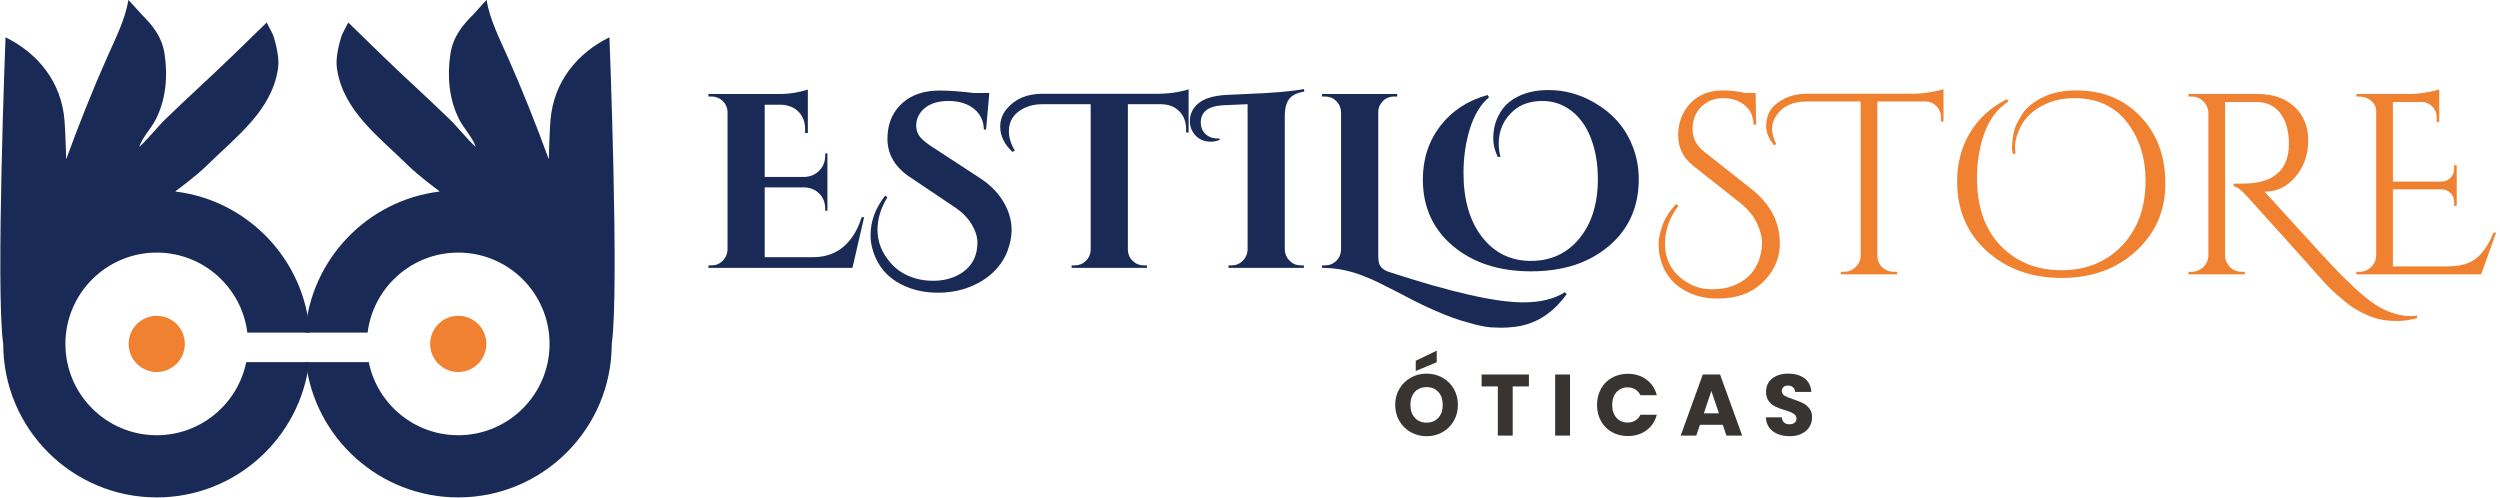
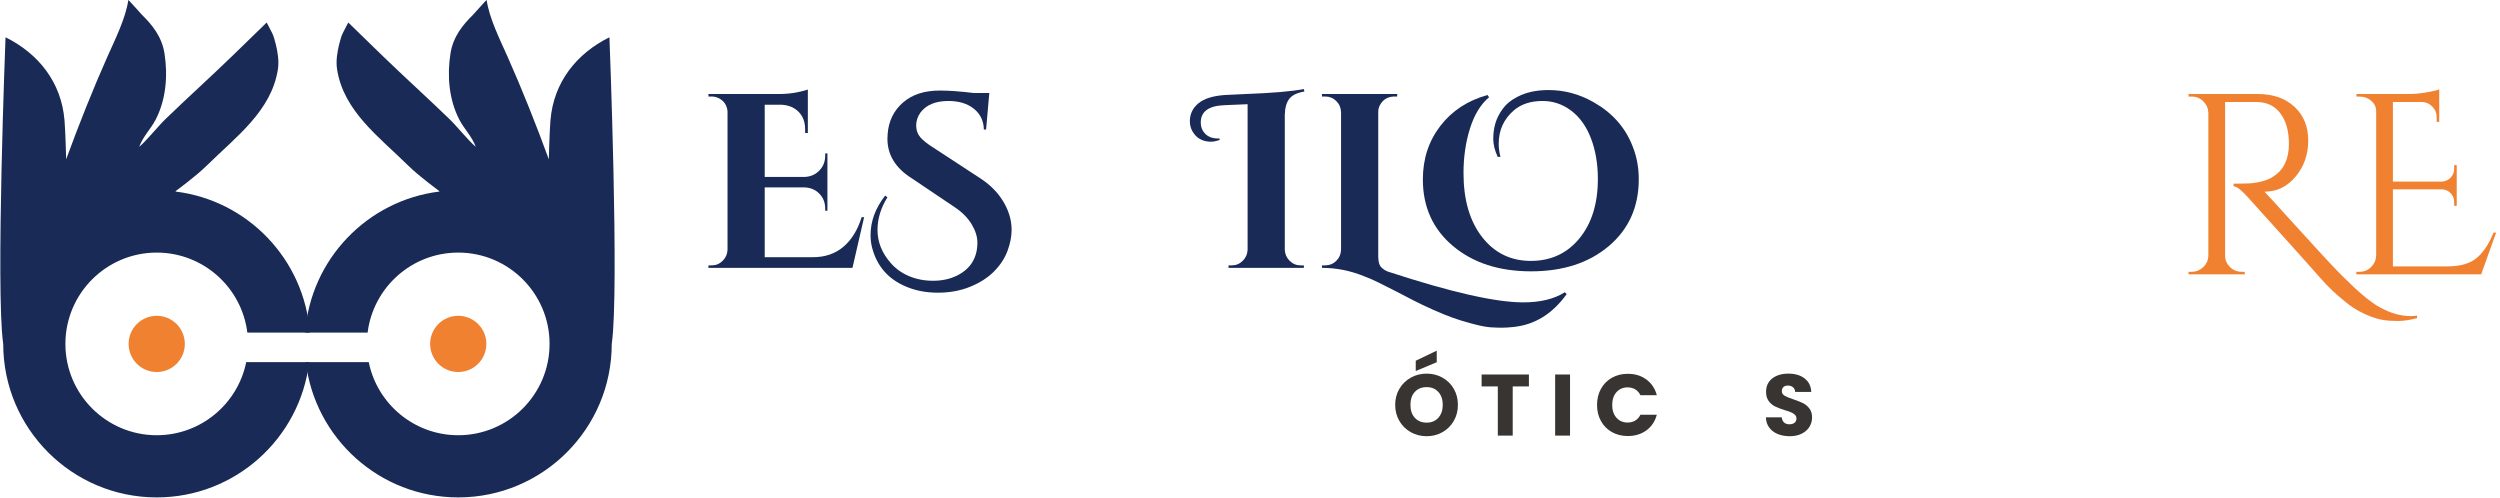
<svg xmlns="http://www.w3.org/2000/svg" xmlns:ns1="http://www.serif.com/" width="100%" height="100%" viewBox="0 0 1605 320" version="1.1" xml:space="preserve" style="fill-rule:evenodd;clip-rule:evenodd;stroke-linejoin:round;stroke-miterlimit:2;">
  <g transform="matrix(0.184,0,0,0.26,888.524,26.404)">
    <g id="slogan">
      <g id="slogan1" ns1:id="slogan">
        <path d="M148.77,975.549C128.707,975.549 110.316,972.254 93.597,965.663C76.878,959.072 63.604,949.866 53.775,938.045C43.946,926.224 39.031,912.934 39.031,898.176C39.031,883.418 43.946,870.164 53.775,858.415C63.604,846.666 76.878,837.496 93.597,830.904C110.316,824.313 128.707,821.018 148.77,821.018C168.833,821.018 187.224,824.313 203.943,830.904C220.662,837.496 233.835,846.666 243.461,858.415C253.087,870.164 257.9,883.418 257.9,898.176C257.9,912.934 253.036,926.224 243.309,938.045C233.581,949.866 220.409,959.072 203.791,965.663C187.173,972.254 168.833,975.549 148.77,975.549ZM148.77,942.021C165.793,942.021 179.421,938.009 189.656,929.985C199.89,921.961 205.007,911.358 205.007,898.176C205.007,884.851 199.89,874.212 189.656,866.26C179.421,858.307 165.793,854.331 148.77,854.331C131.544,854.331 117.814,858.272 107.58,866.152C97.346,874.033 92.229,884.707 92.229,898.176C92.229,911.501 97.346,922.14 107.58,930.093C117.814,938.045 131.544,942.021 148.77,942.021ZM184.032,792.863L110.772,814.57L110.772,789.209L184.032,764.278L184.032,792.863Z" style="fill:rgb(56,52,49);fill-rule:nonzero;" />
        <path d="M505.647,823.167L505.647,852.612L449.106,852.612L449.106,974.045L397.125,974.045L397.125,852.612L340.584,852.612L340.584,823.167L505.647,823.167Z" style="fill:rgb(56,52,49);fill-rule:nonzero;" />
        <rect x="597.146" y="823.167" width="51.981" height="150.878" style="fill:rgb(56,52,49);fill-rule:nonzero;" />
        <path d="M743.363,898.391C743.363,883.49 747.923,870.2 757.042,858.522C766.162,846.845 778.878,837.746 795.192,831.227C811.506,824.707 829.998,821.448 850.669,821.448C876.001,821.448 897.685,826.176 915.722,835.633C933.758,845.09 945.816,857.985 951.896,874.319L894.747,874.319C890.491,868.015 884.462,863.215 876.66,859.919C868.858,856.624 859.991,854.976 850.061,854.976C834.051,854.976 821.081,858.916 811.151,866.797C801.221,874.678 796.256,885.209 796.256,898.391C796.256,911.573 801.221,922.104 811.151,929.985C821.081,937.866 834.051,941.806 850.061,941.806C859.991,941.806 868.858,940.158 876.66,936.863C884.462,933.567 890.491,928.767 894.747,922.463L951.896,922.463C945.816,938.797 933.758,951.657 915.722,961.042C897.685,970.427 876.001,975.119 850.669,975.119C829.998,975.119 811.506,971.86 795.192,965.34C778.878,958.821 766.162,949.758 757.042,938.152C747.923,926.546 743.363,913.293 743.363,898.391Z" style="fill:rgb(56,52,49);fill-rule:nonzero;" />
-         <path d="M1182.01,947.394L1102.37,947.394L1089.6,974.045L1035.19,974.045L1112.4,823.167L1172.59,823.167L1249.8,974.045L1194.78,974.045L1182.01,947.394ZM1168.64,919.024L1142.19,863.788L1116.05,919.024L1168.64,919.024Z" style="fill:rgb(56,52,49);fill-rule:nonzero;" />
        <path d="M1415.78,975.549C1400.17,975.549 1386.19,973.758 1373.83,970.176C1361.46,966.594 1351.58,961.293 1344.19,954.272C1336.79,947.251 1332.89,938.797 1332.48,928.91L1387.81,928.91C1388.62,934.499 1391.36,938.761 1396.02,941.699C1400.68,944.636 1406.76,946.104 1414.26,946.104C1421.96,946.104 1428.04,944.851 1432.5,942.343C1436.95,939.836 1439.18,936.361 1439.18,931.919C1439.18,928.194 1437.41,925.113 1433.86,922.678C1430.32,920.242 1425.96,918.236 1420.79,916.66C1415.62,915.084 1408.28,913.293 1398.75,911.287C1384.97,908.278 1373.73,905.269 1365.01,902.26C1356.3,899.251 1348.8,894.809 1342.52,888.934C1336.23,883.06 1333.09,875.394 1333.09,865.937C1333.09,851.896 1340.29,840.899 1354.67,832.946C1369.06,824.994 1387.81,821.018 1410.91,821.018C1434.42,821.018 1453.37,824.994 1467.76,832.946C1482.15,840.899 1489.85,851.967 1490.86,866.152L1434.62,866.152C1434.22,861.281 1431.68,857.448 1427.02,854.654C1422.36,851.86 1416.38,850.463 1409.09,850.463C1402.81,850.463 1397.74,851.645 1393.89,854.009C1390.04,856.373 1388.11,859.776 1388.11,864.218C1388.11,869.09 1391.36,872.887 1397.84,875.609C1404.33,878.331 1414.46,881.269 1428.24,884.421C1442.02,887.716 1453.22,890.869 1461.83,893.878C1470.44,896.887 1477.89,901.257 1484.17,906.988C1490.45,912.719 1493.6,920.099 1493.6,929.125C1493.6,937.722 1490.51,945.531 1484.32,952.552C1478.14,959.573 1469.18,965.161 1457.42,969.316C1445.67,973.472 1431.79,975.549 1415.78,975.549Z" style="fill:rgb(56,52,49);fill-rule:nonzero;" />
      </g>
    </g>
  </g>
  <g id="nome" transform="matrix(0.744,0,0,0.745,439.587,-539.362)">
    <g transform="matrix(0.494,0,0,1.125,816.706,-111.875)">
-       <path d="M82.5,900.643C66.915,909.588 59.122,919.258 59.122,929.651C59.122,942.017 70.961,951.62 94.639,958.461C108.426,962.54 124.087,964.579 141.621,964.579C159.155,964.579 174.365,963.066 187.254,960.04C211.531,954.515 225.168,945.24 228.166,932.216C228.465,931.295 228.615,930.374 228.615,929.453C228.615,924.586 225.543,919.324 219.399,913.667C213.254,908.01 203.289,902.813 189.501,898.077L108.576,870.056C90.893,864.004 82.051,856.177 82.051,846.573C82.051,836.97 89.094,828.846 103.181,822.203C117.268,815.559 136.301,812.237 160.279,812.237C172.267,812.237 185.305,812.895 199.392,814.211L217.376,814.211L218.275,838.483L213.779,838.483C213.479,832.168 208.309,827.202 198.268,823.584C188.228,819.966 175.639,818.157 160.503,818.157C145.367,818.157 132.704,820.361 122.513,824.768C112.323,829.175 107.228,834.832 107.228,841.739C107.228,848.645 113.822,854.401 127.009,859.005L210.182,887.816C243.152,899.261 259.637,913.075 259.637,929.256C259.637,941.359 248.697,951.752 226.817,960.435C207.934,967.933 182.758,971.683 151.287,971.683C132.105,971.683 115.02,970.104 100.034,966.947C71.86,961.158 54.926,951.292 49.231,937.347C48.332,935.242 47.883,932.578 47.883,929.355C47.883,926.132 49.981,921.724 54.177,916.133C58.373,910.542 66.465,904.918 78.454,899.261L82.5,900.643Z" style="fill:rgb(240,129,48);fill-rule:nonzero;" />
-       <path d="M249.746,854.269C240.454,849.402 235.809,844.567 235.809,839.765C235.809,834.964 238.356,830.82 243.452,827.333C248.547,823.847 256.789,820.887 268.179,818.453C279.568,816.02 292.456,814.803 306.843,814.803L491.172,814.803C500.464,814.803 510.729,814.408 521.969,813.619C533.208,812.829 541.076,812.04 545.572,811.251L545.572,836.115L541.076,835.917L541.076,832.563C541.076,829.405 538.528,826.676 533.433,824.373C528.338,822.071 522.343,820.854 515.45,820.723L430.029,820.723L430.029,938.925C430.329,943.661 435.124,947.213 444.416,949.581C448.911,950.634 453.707,951.16 458.802,951.16L464.647,951.16L464.647,953.133L366.188,953.133L366.188,951.16L372.033,951.16C379.825,951.16 386.494,949.976 392.039,947.608C397.584,945.24 400.506,942.412 400.806,939.123L400.806,820.723L306.843,820.723C282.865,820.723 265.481,824.077 254.691,830.787C248.996,834.207 246.149,837.792 246.149,841.541C246.149,845.291 248.547,849.204 253.342,853.283L249.746,854.269Z" style="fill:rgb(240,129,48);fill-rule:nonzero;" />
-       <path d="M666.96,860.979C665.761,859.268 665.161,857.788 665.161,856.539C665.161,855.289 665.311,853.875 665.611,852.296C665.911,850.717 666.585,848.547 667.634,845.784C668.683,843.021 670.706,840.292 673.703,837.595C676.701,834.898 680.147,832.3 684.044,829.8C687.94,827.3 692.961,824.998 699.105,822.893C705.249,820.788 712.068,818.947 719.561,817.368C735.446,813.948 754.778,812.237 777.557,812.237C823.415,812.237 860.805,818.914 889.728,832.267C918.652,845.62 933.113,862.689 933.113,883.475C933.113,904.26 916.029,921.527 881.861,935.275C847.692,949.022 804.382,955.896 751.931,955.896C699.48,955.896 655.945,949.055 621.327,935.373C586.709,921.692 569.4,903.932 569.4,882.093C569.4,868.017 576.893,855.519 591.879,844.6C606.865,833.681 628.295,825.13 656.17,818.947L658.867,820.723C639.385,826.38 625.373,834.536 616.831,845.192C608.289,855.848 604.018,867.162 604.018,879.133C604.018,901.366 617.805,918.732 645.38,931.229C672.954,943.727 708.321,949.976 751.481,949.976C794.641,949.976 829.934,943.694 857.358,931.131C884.783,918.567 898.495,902.024 898.495,881.501C898.495,863.741 887.63,848.744 865.901,836.509C844.171,824.275 813.524,818.157 773.961,818.157C756.277,818.157 740.242,819.539 725.855,822.301C699.779,827.169 682.545,835.194 674.153,846.376C671.755,849.665 670.556,852.493 670.556,854.861C670.556,857.229 670.856,859.137 671.455,860.584L666.96,860.979Z" style="fill:rgb(240,129,48);fill-rule:nonzero;" />
      <path d="M1372.81,986.68C1360.22,988.127 1349.05,988.851 1339.31,988.851C1329.57,988.851 1320.95,988.588 1313.46,988.061C1305.97,987.535 1297.95,986.516 1289.41,985.003C1280.87,983.49 1272.85,981.747 1265.36,979.773C1257.86,977.8 1250.37,975.366 1242.88,972.472C1229.09,967.604 1216.58,962.342 1205.34,956.685C1194.1,951.028 1172.44,940.405 1140.37,924.816C1108.3,909.227 1087.02,898.867 1076.53,893.736C1066.04,888.605 1057.95,885.908 1052.25,885.645L1052.25,883.672C1069.64,883.672 1081.25,883.508 1087.1,883.179C1092.94,882.85 1099.16,882.258 1105.75,881.403C1112.35,880.548 1117.89,879.396 1122.39,877.949C1140.07,872.95 1148.91,864.662 1148.91,853.085C1148.91,843.482 1144.04,835.786 1134.3,829.997C1124.56,824.209 1110.85,821.249 1093.16,821.117L1037.42,821.117L1037.42,938.728C1037.42,942.017 1040.19,944.911 1045.73,947.411C1051.28,949.91 1058.1,951.16 1066.19,951.16L1071.59,951.16L1072.04,953.133L973.576,953.133L973.576,951.16L979.42,951.16C986.914,951.16 993.507,949.976 999.202,947.608C1004.9,945.24 1007.89,942.346 1008.19,938.925L1008.19,829.405C1007.89,825.985 1004.97,823.058 999.427,820.624C993.882,818.19 987.213,816.973 979.42,816.973L973.576,816.973L973.576,815L1094.96,815C1121.34,815 1142.54,818.256 1158.58,824.768C1174.62,831.28 1182.63,839.897 1182.63,850.619C1182.63,861.34 1175.29,870.549 1160.6,878.245C1145.92,885.941 1127.93,889.789 1106.65,889.789L1106.2,889.789C1116.39,894.525 1127.93,900.051 1140.82,906.365C1192.67,931.492 1225.94,947.279 1240.63,953.725C1255.32,960.172 1268.28,965.467 1279.52,969.611C1290.76,973.755 1300.72,976.813 1309.41,978.787C1327.1,982.996 1344.63,985.101 1362.02,985.101C1365.61,985.101 1369.21,984.97 1372.81,984.707L1372.81,986.68Z" style="fill:rgb(240,129,48);fill-rule:nonzero;" />
      <path d="M1272.55,951.16C1280.34,951.16 1287.01,949.943 1292.56,947.509C1298.1,945.076 1301.02,942.148 1301.32,938.728L1301.32,828.221C1301.32,825.064 1298.48,822.4 1292.78,820.229C1287.09,818.059 1280.34,816.973 1272.55,816.973L1267.15,816.973L1266.7,815L1357.97,815C1367.26,815 1377.38,814.605 1388.32,813.816C1399.26,813.027 1406.98,812.237 1411.47,811.448L1411.47,836.312L1406.98,836.312L1406.98,832.76C1406.98,829.603 1404.5,826.906 1399.56,824.669C1394.61,822.433 1388.69,821.249 1381.8,821.117L1330.55,821.117L1330.55,882.093L1415.97,882.093C1421.96,881.962 1427.06,880.975 1431.25,879.133C1435.45,877.292 1437.55,874.989 1437.55,872.227L1437.55,869.464L1442.04,869.464L1442.04,900.643L1437.55,900.643L1437.55,897.683C1437.55,895.052 1435.52,892.815 1431.48,890.973C1427.43,889.132 1422.41,888.145 1416.42,888.013L1330.55,888.013L1330.55,947.016L1426.31,947.016C1448.49,947.016 1465.42,944.845 1477.11,940.504C1488.8,936.163 1498.54,929.716 1506.33,921.165L1510.83,921.165L1484.75,953.133L1266.7,953.133L1266.7,951.16L1272.55,951.16Z" style="fill:rgb(240,129,48);fill-rule:nonzero;" />
    </g>
    <g transform="matrix(0.534,0,0,1.125,-3.993,-111.875)">
      <path d="M51.031,946.253C57.974,946.253 63.916,945.08 68.857,942.734C73.797,940.388 76.401,937.567 76.668,934.269L76.668,828.316C75.866,823.877 71.46,820.58 63.449,818.424C59.443,817.409 55.304,816.902 51.031,816.902L45.824,816.902L45.824,815L158.383,815C170.133,815 180.415,814.556 189.227,813.668C198.04,812.781 203.781,812.083 206.452,811.576L206.452,844.865L202.045,844.865L202.045,842.582C202.312,836.876 198.908,832.279 191.831,828.791C184.754,825.304 175.207,823.433 163.19,823.18L136.753,823.18L136.753,878.534L200.443,878.534C210.324,878.407 218.469,876.791 224.878,873.684C231.287,870.577 234.491,866.74 234.491,862.175L234.491,860.463L238.096,860.463L238.096,904.404L234.491,904.404L234.491,902.883C234.491,898.191 231.287,894.323 224.878,891.279C218.469,888.236 210.457,886.65 200.844,886.524L136.753,886.524L136.753,939.976L214.864,939.976C234.358,939.976 250.714,937.313 263.933,931.987C277.152,926.66 286.966,919.115 293.375,909.35L297.381,909.35L278.554,948.156L45.824,948.156L45.824,946.253L51.031,946.253Z" style="fill:rgb(25,42,86);fill-rule:nonzero;" />
      <path d="M335.034,894.132C324.352,902.249 319.011,910.555 319.011,919.052C319.011,928.309 326.088,936.742 340.241,944.351C347.986,948.663 357.8,952.023 369.683,954.433C381.567,956.842 394.585,958.047 408.738,958.047C422.892,958.047 435.576,956.779 446.792,954.243C469.224,949.043 480.44,940.547 480.44,928.753C480.44,924.314 477.302,919.622 471.027,914.676C464.751,909.731 455.338,905.292 442.787,901.361L374.69,879.676C348.253,871.813 335.034,861.668 335.034,849.24C335.034,847.972 335.167,846.704 335.435,845.436C337.037,835.671 345.248,827.713 360.069,821.563C374.89,815.412 394.719,812.337 419.554,812.337C434.775,812.337 453.201,812.971 474.832,814.239L499.667,814.239L494.46,842.202L490.855,842.202C490.588,835.607 485.247,830.313 474.832,826.318C464.417,822.324 450.665,820.326 433.574,820.326C412.744,820.326 397.656,823.306 388.309,829.267C383.77,832.31 381.5,835.607 381.5,839.158C381.5,842.709 383.77,845.721 388.309,848.194C392.849,850.667 400.059,853.361 409.94,856.278L484.846,879.485C500.068,884.177 511.951,889.694 520.497,896.035C530.645,903.517 535.718,911.189 535.718,919.052C535.718,924.124 533.515,929.482 529.109,935.125C524.703,940.769 517.493,946 507.478,950.819C497.464,955.638 484.579,959.569 468.824,962.612C453.068,965.656 435.643,967.178 416.55,967.178C397.456,967.178 380.165,965.593 364.676,962.422C336.102,956.716 317.943,946.761 310.199,932.557C308.596,929.514 307.795,926.343 307.795,923.046C307.795,912.394 315.673,902.312 331.429,892.801L335.034,894.132Z" style="fill:rgb(25,42,86);fill-rule:nonzero;" />
-       <path d="M536.92,859.322C523.835,853.361 517.292,846.957 517.292,840.109C517.292,834.783 520.897,830.154 528.108,826.223C541.727,818.614 560.821,814.81 585.389,814.81L774.056,814.81C785.806,814.683 796.088,814.207 804.9,813.383C813.713,812.559 819.321,811.893 821.724,811.386L821.724,844.484L817.718,844.484L817.718,842.202C817.718,836.495 814.113,831.866 806.903,828.316C799.693,824.765 789.946,822.926 777.662,822.799L723.585,822.799L723.585,934.46C724.119,939.025 728.525,942.449 736.804,944.732C740.542,945.746 744.681,946.253 749.221,946.253L754.429,946.253L754.429,948.156L632.656,948.156L632.656,946.253L637.863,946.253C644.807,946.253 650.748,945.112 655.689,942.829C660.629,940.547 663.233,937.82 663.5,934.65L663.5,822.799L585.389,822.799C574.44,822.799 564.826,823.75 556.548,825.652C539.724,829.457 531.312,835.417 531.312,843.533C531.312,848.352 534.517,853.298 540.926,858.371L536.92,859.322Z" style="fill:rgb(25,42,86);fill-rule:nonzero;" />
      <path d="M1002.78,946.253L1007.99,946.253L1007.99,948.156L886.215,948.156L886.215,946.253L891.423,946.253C898.366,946.253 904.308,945.08 909.248,942.734C914.188,940.388 916.792,937.567 917.059,934.269L917.059,822.799L879.005,823.56C853.903,824.067 841.352,828.506 841.352,836.876C841.352,840.3 843.822,843.185 848.762,845.531C853.703,847.877 860.579,849.05 869.392,849.05L871.795,849.05L871.795,850.191C866.454,851.079 861.914,851.523 858.176,851.523C846.159,851.523 836.946,849.494 830.537,845.436C825.997,842.646 823.727,839.475 823.727,835.924C823.727,830.345 828.333,825.748 837.546,822.133C846.76,818.519 860.98,816.395 880.207,815.761C883.679,815.634 894.894,815.38 913.855,815C957.116,814.239 988.494,812.971 1007.99,811.196L1008.79,813.098C997.306,813.985 989.228,815.824 984.555,818.614C979.882,821.404 977.411,825.526 977.144,830.979L977.144,934.269C977.411,937.567 980.015,940.388 984.955,942.734C989.896,945.08 995.838,946.253 1002.78,946.253Z" style="fill:rgb(25,42,86);fill-rule:nonzero;" />
      <path d="M1362.49,974.596C1390.26,974.596 1412.69,971.997 1429.79,966.797L1432.59,968.319C1409.62,983.41 1381.05,991.78 1346.87,993.428C1339.66,993.809 1333.45,993.999 1328.24,993.999C1323.04,993.999 1317.03,993.904 1310.22,993.714C1303.41,993.524 1293.86,992.668 1281.58,991.146C1269.29,989.624 1258.48,988.071 1249.13,986.485C1239.78,984.9 1228.97,982.808 1216.68,980.208C1204.4,977.608 1194.25,975.326 1186.24,973.36C1178.23,971.394 1168.68,969.048 1157.6,966.322C1146.52,963.595 1136.84,961.281 1128.56,959.379C1120.28,957.476 1112.27,955.828 1104.53,954.433C1082.63,950.248 1060.19,948.156 1037.23,948.156L1037.23,946.253L1042.44,946.253C1049.38,946.253 1055.32,945.112 1060.26,942.829C1065.2,940.547 1067.81,937.693 1068.07,934.269L1068.07,828.886C1067.81,825.462 1065.2,822.609 1060.26,820.326C1055.32,818.044 1049.38,816.902 1042.44,816.902L1037.23,816.902L1037.23,815L1159,815L1158.6,816.902L1154.6,816.902C1144.45,816.902 1136.84,818.868 1131.76,822.799C1129.36,824.575 1128.16,826.604 1128.16,828.886L1128.16,939.215C1128.16,943.4 1129.89,946.285 1133.37,947.87C1136.84,949.455 1140.71,950.565 1144.98,951.199C1245.39,966.797 1317.89,974.596 1362.49,974.596Z" style="fill:rgb(25,42,86);fill-rule:nonzero;" />
      <path d="M1321.23,863.126C1316.42,858.307 1314.02,853.71 1314.02,849.335C1314.02,844.96 1315.22,840.902 1317.63,837.161C1320.03,833.42 1324.04,829.742 1329.64,826.128C1335.25,822.514 1343.13,819.502 1353.28,817.092C1367.16,813.668 1383.85,811.956 1403.35,811.956C1428.99,811.956 1453.29,815.063 1476.25,821.277C1506.43,829.393 1527.39,840.617 1539.14,854.947C1545.82,862.809 1549.15,871.242 1549.15,880.246C1549.15,901.424 1533.07,918.481 1500.89,931.416C1468.71,944.351 1426.78,950.819 1375.11,950.819C1323.43,950.819 1281.38,944.351 1248.93,931.416C1216.48,918.481 1200.26,901.488 1200.26,880.436C1200.26,864.711 1209.67,851.047 1228.5,839.444C1247.33,827.84 1272.76,819.946 1304.81,815.761L1307.21,817.473C1293.59,822.926 1283.31,830.915 1276.37,841.441C1269.43,851.967 1265.95,863.316 1265.95,875.491C1265.95,896.035 1275.97,912.394 1296,924.568C1316.03,936.742 1342.26,942.829 1374.71,942.829C1407.15,942.829 1433.33,937.091 1453.22,925.614C1473.11,914.137 1483.06,898.951 1483.06,880.056C1483.06,868.643 1479.39,858.339 1472.05,849.145C1464.7,839.951 1454.09,832.849 1440.2,827.84C1426.32,822.831 1410.83,820.326 1393.74,820.326C1374.78,820.326 1359.42,822.672 1347.67,827.364C1331.11,834.086 1322.84,842.646 1322.84,853.044C1322.84,856.342 1323.77,859.702 1325.64,863.126L1321.23,863.126Z" style="fill:rgb(25,42,86);fill-rule:nonzero;" />
    </g>
  </g>
  <g id="direita" transform="matrix(0.499,0,0,0.499,-212.037,-55.913)">
    <path d="M817.526,540C824.387,445.75 897.508,369.767 990.45,358.476C989.5,357.526 989,357.024 989,357.024C989,357.024 964.098,338.893 950,324.967C912.838,288.258 866.844,255.026 858.55,201C856.926,190.424 858.916,178.816 861.297,169C864.807,154.525 866.305,154.521 873,141C889.898,157.384 903.009,170.241 917.464,184.229C945.654,211.509 974.803,237.787 1003,265.06C1013.34,275.058 1026.14,291.496 1037,301C1032.47,287.963 1022.14,278.075 1015.89,266C1002.51,240.15 1000.04,209.595 1004.47,181C1007.93,158.689 1020.88,143.532 1033.58,131C1034.85,129.75 1049.82,112.773 1051,112C1054.51,135.953 1068.31,163.317 1077.95,185C1096.72,227.203 1114.78,272.625 1131,317C1131,317 1131.9,281.681 1133.11,267C1137.19,217.363 1167.08,180.798 1209,160C1209,160 1221.75,484.915 1212.09,553.715L1211.98,554.512C1211.98,663.509 1123.48,752 1014.49,752C913.437,752 830.011,675.941 818.385,578L899.353,578C910.243,631.602 957.685,672 1014.49,672C1079.33,672 1131.98,619.356 1131.98,554.512C1131.98,489.669 1079.33,437.024 1014.49,437.024C954.56,437.024 905.051,481.991 897.889,540L817.526,540Z" style="fill:rgb(25,42,86);" />
    <g transform="matrix(1,0,0,1,387.058,-1.477)">
      <circle cx="627.429" cy="555.989" r="36.166" style="fill:rgb(240,129,48);" />
    </g>
  </g>
  <g id="esquerda" transform="matrix(0.499,0,0,0.499,-212.037,-55.913)">
    <g transform="matrix(-1,0,0,1,1641.05,0)">
      <path d="M817.526,540C824.387,445.75 897.508,369.767 990.45,358.476C989.5,357.526 989,357.024 989,357.024C989,357.024 964.098,338.893 950,324.967C912.838,288.258 866.844,255.026 858.55,201C856.926,190.424 858.916,178.816 861.297,169C864.807,154.525 866.305,154.521 873,141C889.898,157.384 903.009,170.241 917.464,184.229C945.654,211.509 974.803,237.787 1003,265.06C1013.34,275.058 1026.14,291.496 1037,301C1032.47,287.963 1022.14,278.075 1015.89,266C1002.51,240.15 1000.04,209.595 1004.47,181C1007.93,158.689 1020.88,143.532 1033.58,131C1034.85,129.75 1049.82,112.773 1051,112C1054.51,135.953 1068.31,163.317 1077.95,185C1096.72,227.203 1114.78,272.625 1131,317C1131,317 1131.9,281.681 1133.11,267C1137.19,217.363 1167.08,180.798 1209,160C1209,160 1221.75,484.915 1212.09,553.715L1211.98,554.512C1211.98,663.509 1123.48,752 1014.49,752C913.437,752 830.011,675.941 818.385,578L899.353,578C910.243,631.602 957.685,672 1014.49,672C1079.33,672 1131.98,619.356 1131.98,554.512C1131.98,489.669 1079.33,437.024 1014.49,437.024C954.56,437.024 905.051,481.991 897.889,540L817.526,540Z" style="fill:rgb(25,42,86);" />
    </g>
    <g transform="matrix(-1,0,0,1,1253.99,-1.477)">
      <circle cx="627.429" cy="555.989" r="36.166" style="fill:rgb(240,129,48);" />
    </g>
  </g>
</svg>